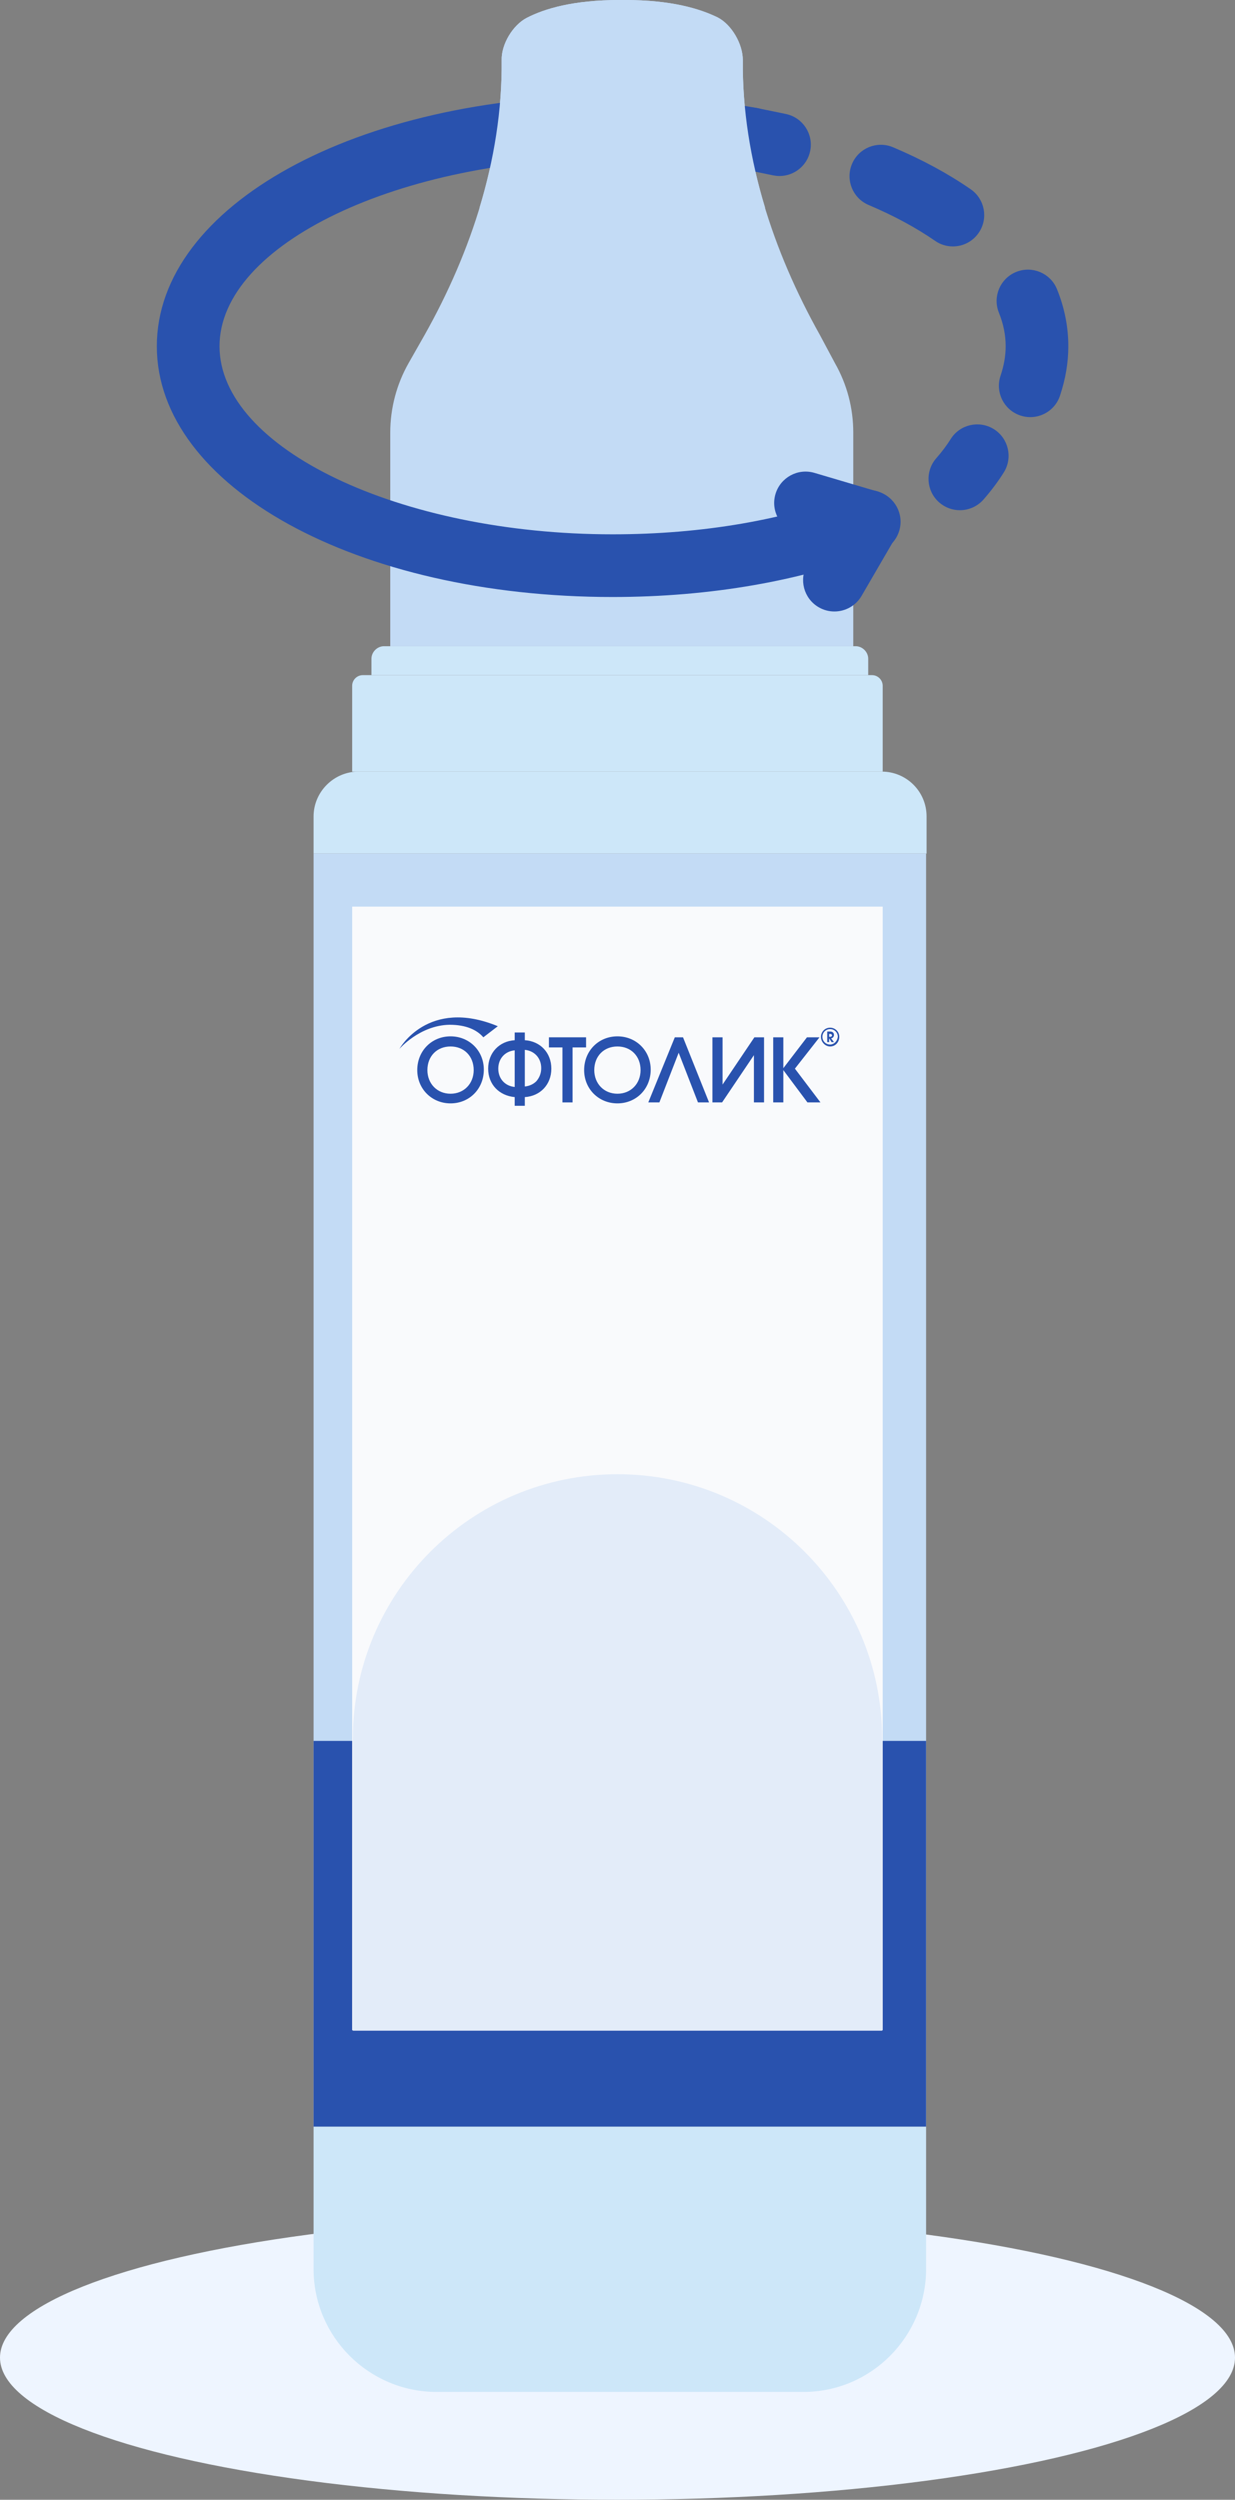
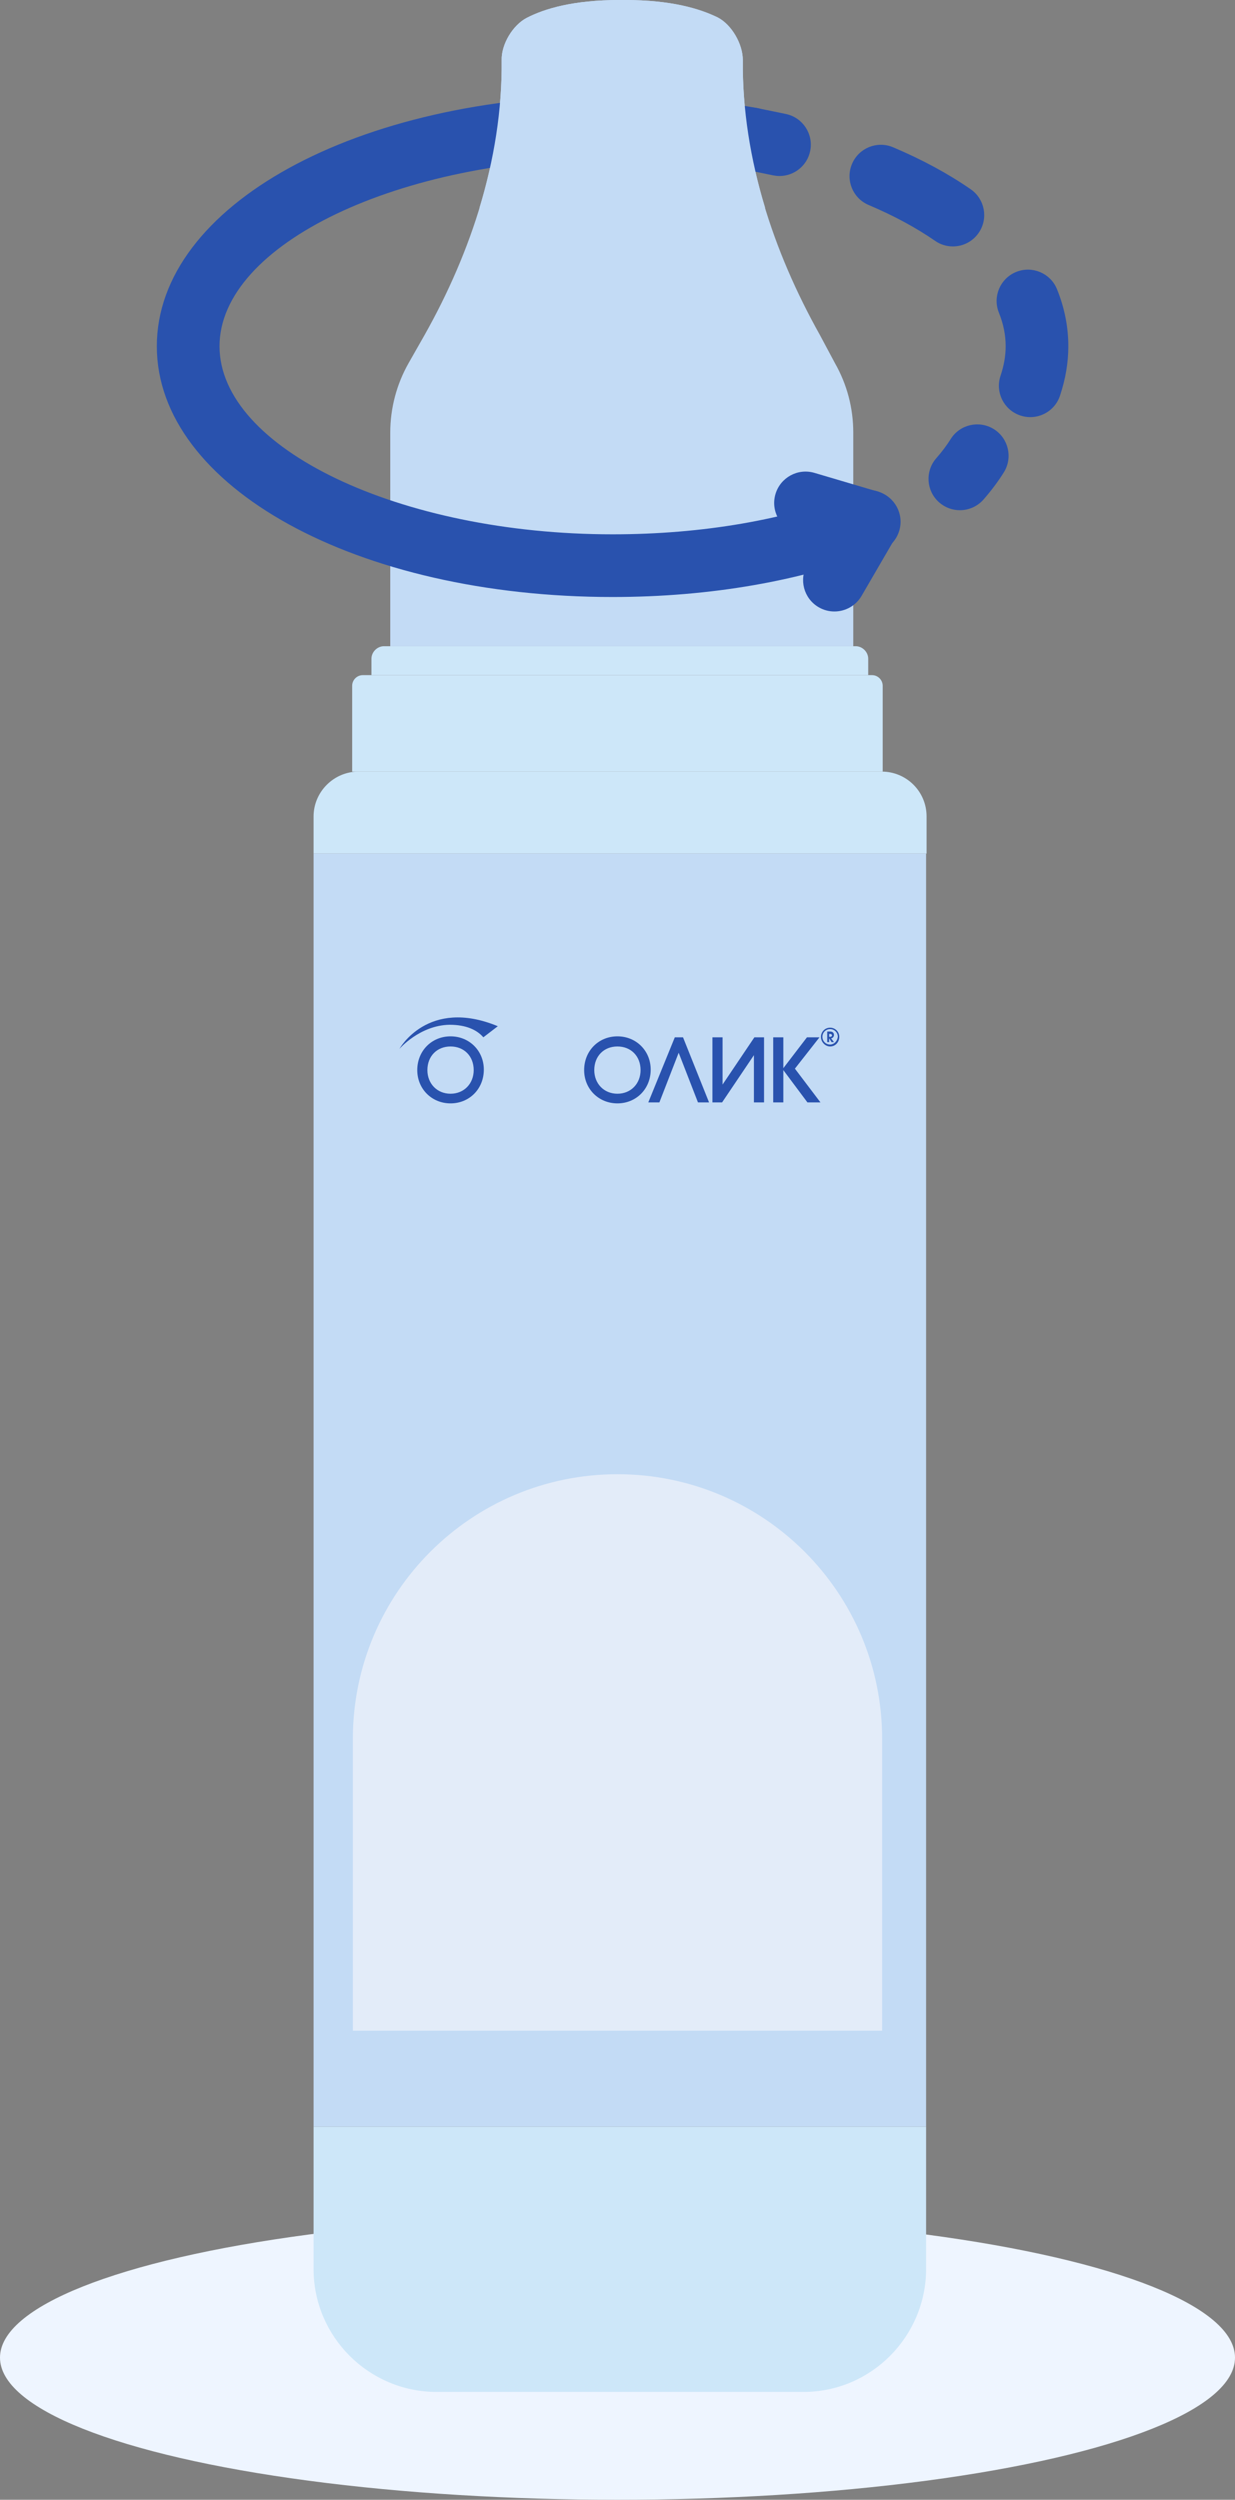
<svg xmlns="http://www.w3.org/2000/svg" width="126" height="255" viewBox="0 0 126 255" fill="none">
  <rect x="0" y="0" width="126" height="255" fill="#808080" stroke="none" />
  <ellipse cx="63" cy="240.5" rx="63" ry="14.5" fill="#EEF5FF" />
  <path d="M88.579 68.871H37.897V67.198C37.897 66.51 38.487 65.919 39.176 65.919H87.3C87.989 65.919 88.579 66.51 88.579 67.198V68.871Z" fill="#CDE7F9" />
  <path d="M90.056 78.71H35.929V69.953C35.929 69.363 36.421 68.871 37.011 68.871H88.973C89.564 68.871 90.056 69.363 90.056 69.953V78.71Z" fill="#CDE7F9" />
  <path d="M94.484 87.073H31.992V83.285C31.992 80.776 34.059 78.71 36.568 78.71H89.957C92.467 78.71 94.533 80.727 94.533 83.285V87.073H94.484Z" fill="#CDE7F9" />
  <path d="M94.484 87.073H31.992V216.943H94.484V87.073Z" fill="#C3DBF5" />
-   <path d="M94.484 177.589H31.992V216.943H94.484V177.589Z" fill="#2952AE" />
  <path d="M31.992 216.944H94.484V231.456C94.484 238.343 88.875 244 81.986 244H44.54C37.651 244 31.992 238.392 31.992 231.456V216.944Z" fill="#CDE7F9" />
-   <path d="M90.056 92.484H35.929V207.105H90.056V92.484Z" fill="#F9FAFC" />
  <path d="M90 207.151V177.384C90 162.472 77.912 150.384 63 150.384C48.088 150.384 36 162.472 36 177.384V207.151H90Z" fill="#E3ECF9" />
  <path d="M45.967 105.717C44.048 105.717 42.571 107.193 42.571 109.161C42.571 111.079 44.048 112.555 45.967 112.555C47.886 112.555 49.362 111.079 49.362 109.111C49.362 107.193 47.886 105.717 45.967 105.717ZM45.967 111.571C44.589 111.571 43.605 110.538 43.605 109.161C43.605 107.734 44.589 106.75 45.967 106.75C47.344 106.75 48.329 107.734 48.329 109.161C48.329 110.538 47.344 111.571 45.967 111.571Z" fill="#2952AE" />
-   <path d="M53.544 106.111V105.323H52.511V106.111C50.937 106.209 49.805 107.39 49.805 109.013C49.805 110.636 50.937 111.768 52.511 111.915V112.801H53.544V111.915C55.119 111.817 56.251 110.636 56.251 109.013C56.251 107.39 55.119 106.209 53.544 106.111ZM53.544 107.094C54.529 107.193 55.218 107.931 55.218 108.964C55.218 109.505 55.021 109.948 54.725 110.292C54.43 110.587 54.036 110.784 53.544 110.833C53.544 110.882 53.544 107.094 53.544 107.094ZM50.838 109.013C50.838 107.98 51.527 107.242 52.511 107.144V110.882C51.527 110.784 50.838 110.046 50.838 109.013Z" fill="#2952AE" />
-   <path d="M59.794 105.815H56.005V106.848H57.383V112.457H58.416V106.848H59.794V105.815Z" fill="#2952AE" />
  <path d="M62.992 105.717C61.073 105.717 59.597 107.193 59.597 109.161C59.597 111.079 61.073 112.555 62.992 112.555C64.911 112.555 66.387 111.079 66.387 109.111C66.387 107.193 64.911 105.717 62.992 105.717ZM62.992 111.571C61.614 111.571 60.63 110.538 60.63 109.161C60.63 107.734 61.614 106.75 62.992 106.75C64.37 106.75 65.354 107.734 65.354 109.161C65.354 110.538 64.37 111.571 62.992 111.571Z" fill="#2952AE" />
  <path d="M68.848 105.815L66.141 112.457H67.273L69.241 107.39L71.21 112.457H72.341L69.684 105.815H68.848Z" fill="#2952AE" />
  <path d="M73.719 110.636V105.815H72.686V112.457H73.67L76.918 107.636V112.457H77.951V105.815H76.967L73.719 110.636Z" fill="#2952AE" />
  <path d="M83.609 105.815H82.33L79.919 108.964V105.815H78.886V112.457H79.919V109.161L82.379 112.457H83.708L81.1 109.013L83.609 105.815Z" fill="#2952AE" />
  <path d="M85.086 105.569C85.086 105.471 85.037 105.225 84.692 105.225H84.397V106.307H84.594V105.914L84.84 106.307H85.086L84.79 105.914C84.938 105.914 85.086 105.766 85.086 105.569ZM84.692 105.766H84.594V105.471H84.692C84.84 105.471 84.889 105.569 84.889 105.619C84.889 105.668 84.84 105.766 84.692 105.766Z" fill="#2952AE" />
  <path d="M84.692 104.832C84.151 104.832 83.757 105.274 83.757 105.766C83.757 106.307 84.2 106.75 84.692 106.75C85.233 106.75 85.627 106.307 85.627 105.766C85.627 105.225 85.184 104.832 84.692 104.832ZM84.692 106.553C84.249 106.553 83.905 106.209 83.905 105.766C83.905 105.323 84.249 104.979 84.692 104.979C85.135 104.979 85.479 105.323 85.479 105.766C85.43 106.209 85.086 106.553 84.692 106.553Z" fill="#2952AE" />
  <path d="M49.313 105.815L50.789 104.684C43.654 101.732 40.751 106.996 40.751 106.996C40.751 106.996 42.818 104.586 45.868 104.536C47.59 104.536 48.673 105.077 49.313 105.815Z" fill="#2952AE" />
  <path d="M83.659 34.19C78.837 25.581 75.687 15.988 75.786 6.149C75.786 4.526 74.654 2.558 73.227 1.82C71.406 0.885 68.503 0 63.73 0C63.632 0 63.583 0 63.484 0C63.386 0 63.337 0 63.238 0C58.465 0 55.562 0.885 53.741 1.82C52.314 2.558 51.133 4.526 51.182 6.149C51.281 15.988 48.132 25.63 43.309 34.19L41.686 37.043C40.456 39.207 39.816 41.667 39.816 44.127V65.919H87.054V44.127C87.054 41.618 86.414 39.207 85.184 37.043L83.659 34.19Z" fill="#C3DBF5" />
  <path d="M79.53 17.956C79.314 17.956 79.092 17.931 78.866 17.887C77.966 17.695 77.016 17.508 76.066 17.316L75.997 17.301C74.265 16.957 73.143 15.27 73.488 13.538C73.837 11.806 75.515 10.68 77.252 11.029L77.321 11.044C78.29 11.241 79.265 11.432 80.185 11.629C81.912 11.993 83.019 13.691 82.655 15.417C82.34 16.922 81.007 17.956 79.53 17.956Z" fill="#2952AE" />
  <path d="M105.113 42.552C104.778 42.552 104.434 42.498 104.099 42.385C102.421 41.824 101.516 40.014 102.077 38.341C102.431 37.284 102.603 36.295 102.603 35.321C102.603 34.175 102.372 33.029 101.914 31.902C101.25 30.264 102.042 28.399 103.676 27.74C105.31 27.076 107.179 27.868 107.839 29.501C108.606 31.39 108.995 33.348 108.995 35.321C108.995 36.993 108.715 38.646 108.144 40.368C107.701 41.706 106.451 42.552 105.113 42.552ZM97.215 25.138C96.585 25.138 95.955 24.956 95.399 24.567C93.456 23.224 91.177 21.994 88.624 20.912C86.995 20.223 86.237 18.349 86.926 16.721C87.615 15.092 89.49 14.335 91.118 15.024C94.071 16.273 96.738 17.715 99.036 19.308C100.487 20.312 100.851 22.304 99.848 23.756C99.228 24.656 98.229 25.138 97.215 25.138Z" fill="#2952AE" />
  <path d="M97.929 52.047C97.181 52.047 96.433 51.786 95.823 51.255C94.494 50.094 94.361 48.072 95.522 46.744C96.098 46.089 96.59 45.43 96.989 44.795C97.924 43.295 99.897 42.843 101.398 43.777C102.893 44.712 103.351 46.684 102.416 48.185C101.836 49.115 101.137 50.044 100.34 50.959C99.705 51.678 98.819 52.047 97.929 52.047Z" fill="#2952AE" />
  <path d="M62.5 60.901C36.426 60.901 16 49.666 16 35.321C16 20.976 36.426 9.74 62.5 9.74C67.499 9.74 72.454 10.173 77.232 11.019C78.969 11.329 80.131 12.987 79.821 14.729C79.511 16.47 77.847 17.626 76.111 17.316C71.702 16.534 67.121 16.135 62.5 16.135C40.761 16.135 22.397 24.921 22.397 35.321C22.397 45.72 40.761 54.506 62.5 54.506C71.657 54.506 80.268 53.021 87.403 50.202C89.047 49.553 90.907 50.359 91.551 52.002C92.201 53.645 91.394 55.5 89.751 56.149C81.877 59.258 72.454 60.901 62.5 60.901Z" fill="#2952AE" />
  <path d="M85.13 62.377C84.584 62.377 84.033 62.24 83.526 61.944C82.001 61.059 81.479 59.101 82.37 57.571L85.716 51.816C86.601 50.291 88.56 49.769 90.09 50.66C91.62 51.55 92.137 53.503 91.246 55.033L87.9 60.788C87.305 61.807 86.232 62.377 85.13 62.377Z" fill="#2952AE" />
-   <path d="M88.678 56.425C88.378 56.425 88.073 56.381 87.772 56.292L81.277 54.373C79.584 53.872 78.615 52.096 79.117 50.399C79.619 48.706 81.4 47.737 83.093 48.239L89.588 50.158C91.281 50.659 92.25 52.435 91.748 54.132C91.335 55.525 90.061 56.425 88.678 56.425Z" fill="#2952AE" />
+   <path d="M88.678 56.425L81.277 54.373C79.584 53.872 78.615 52.096 79.117 50.399C79.619 48.706 81.4 47.737 83.093 48.239L89.588 50.158C91.281 50.659 92.25 52.435 91.748 54.132C91.335 55.525 90.061 56.425 88.678 56.425Z" fill="#2952AE" />
  <path d="M78.049 21.153C76.573 16.283 75.737 11.216 75.786 6.1C75.786 4.477 74.654 2.509 73.227 1.771C71.406 0.885 68.503 0 63.73 0C63.632 0 63.583 0 63.484 0C63.386 0 63.337 0 63.238 0C58.465 0 55.562 0.885 53.741 1.82C52.314 2.558 51.133 4.526 51.182 6.149C51.232 11.265 50.395 16.332 48.919 21.202H78.049V21.153Z" fill="#C3DBF5" />
</svg>